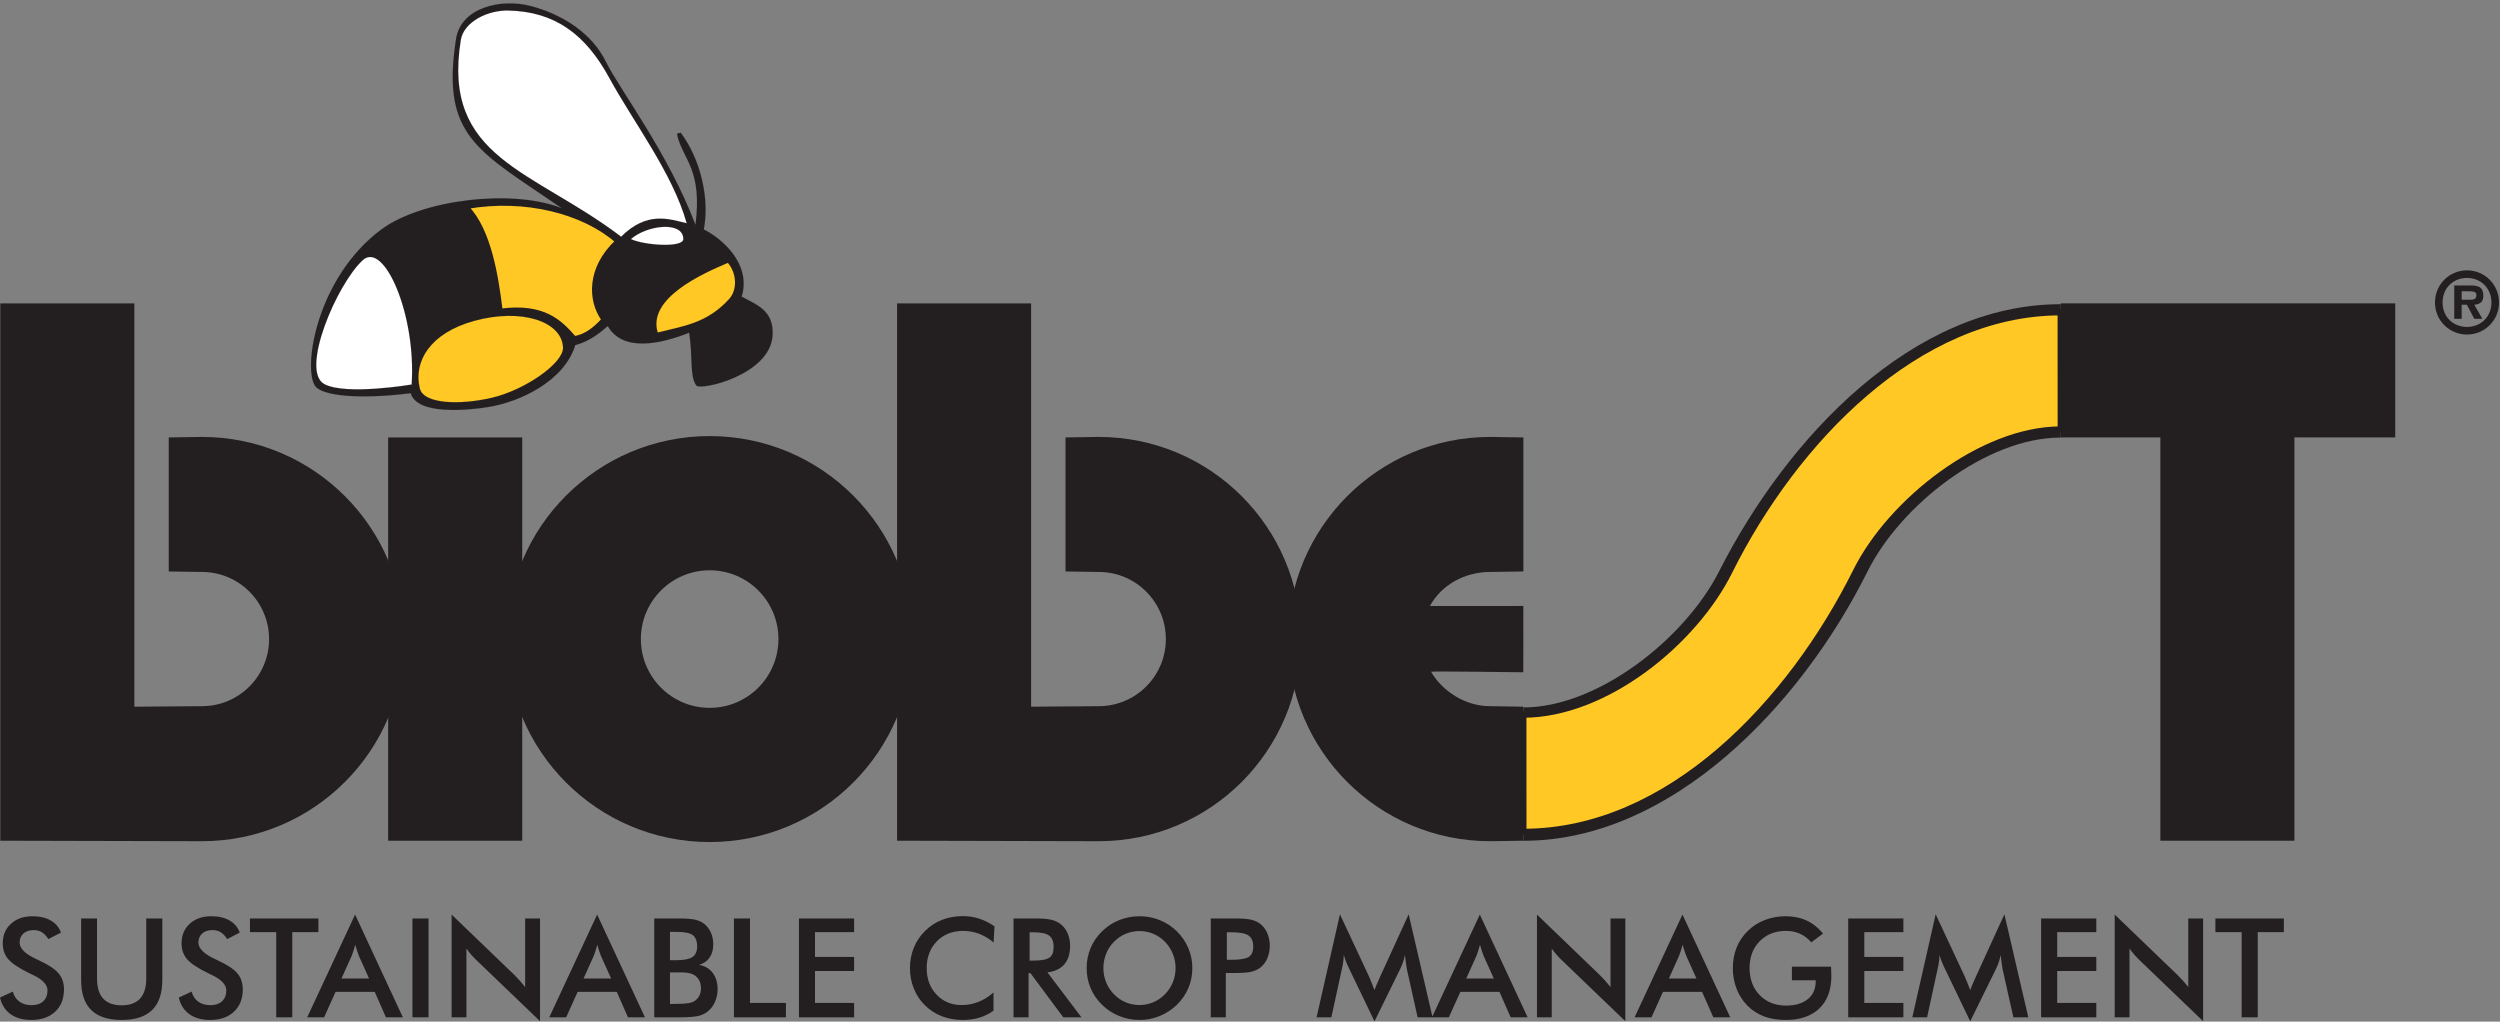
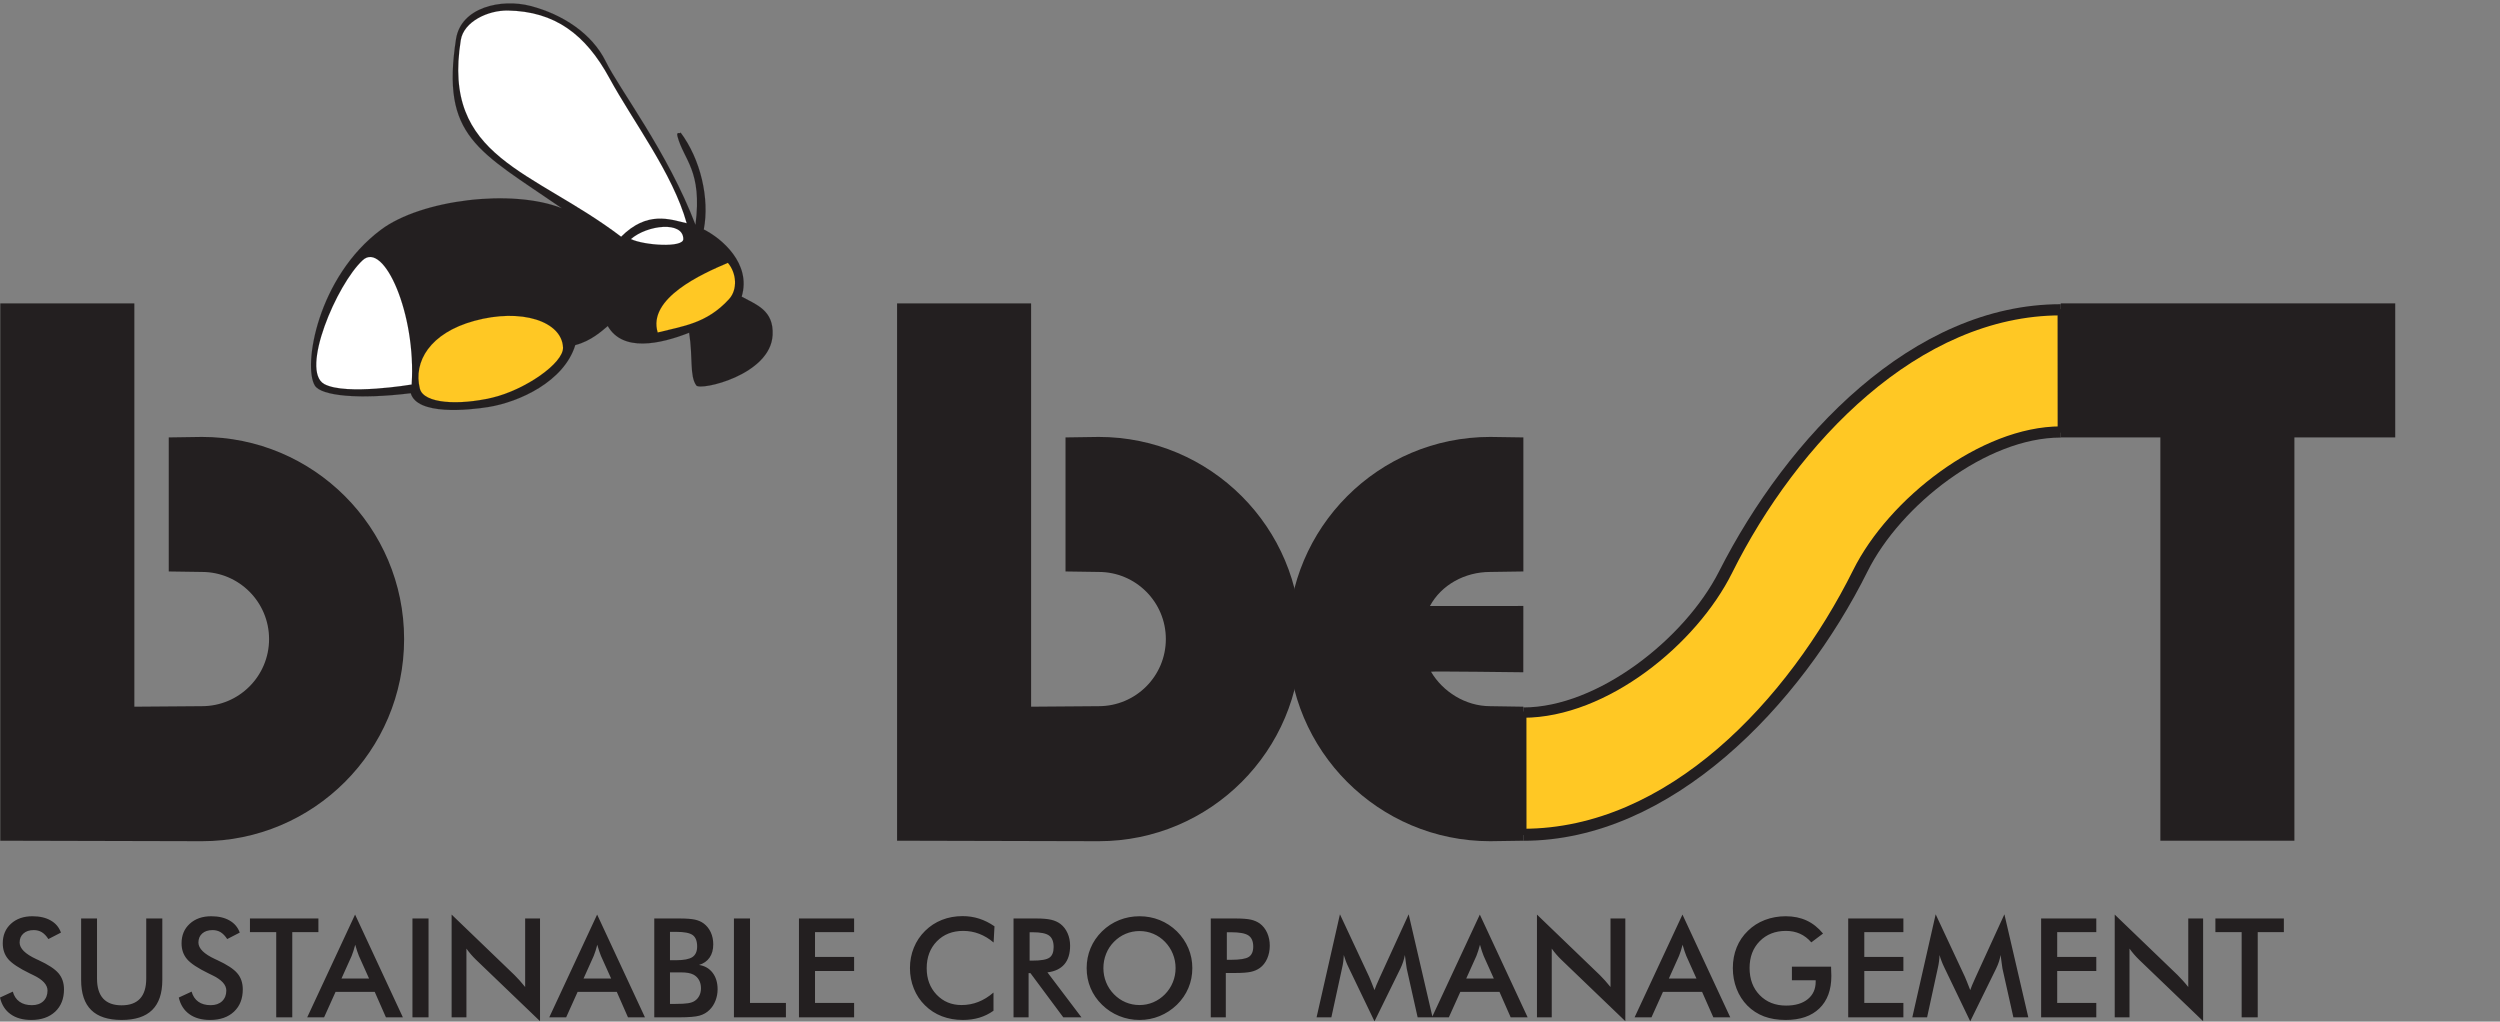
<svg xmlns="http://www.w3.org/2000/svg" width="100%" height="100%" viewBox="0 0 1275 521" version="1.1" xml:space="preserve" style="fill-rule:evenodd;clip-rule:evenodd;stroke-linejoin:round;stroke-miterlimit:2;">
  <rect x="0" y="0" width="1275" height="521" fill="#808080" stroke="none" />
  <g transform="matrix(4.167,0,0,4.167,0,0)">
    <path d="M64.932,0.731C68.855,1.754 72.456,4.097 74.142,7.532C75.828,10.97 81.731,18.617 85.119,27.521C85.989,20.843 83.664,19.577 82.916,16.676C82.737,15.974 83.36,16.49 83.28,16.196C85.749,19.475 86.862,24.326 86.136,28.082C88.313,29.165 91.989,32.264 90.773,36.305C92.571,37.295 94.712,37.973 94.56,41C94.313,45.911 85.698,47.846 85.221,47.174C84.38,46.001 84.828,43.781 84.345,40.721C80.763,42.134 76.214,43.103 74.385,39.902C73.722,40.454 72.342,41.747 70.407,42.233C69.051,46.685 63.555,49.211 59.753,49.817C57.306,50.207 51.051,50.846 50.273,48.125C43.887,48.911 39.317,48.449 38.538,47.192C37.062,44.816 38.855,33.908 46.641,28.106C51.561,24.434 62.664,23.069 68.763,25.487C58.502,18.422 53.952,16.778 55.814,4.778C56.42,0.872 61.368,-0.199 64.932,0.731Z" style="fill:rgb(35,31,32);fill-rule:nonzero;" />
    <path d="M64.932,0.731C68.855,1.754 72.456,4.097 74.142,7.532C75.828,10.97 81.731,18.617 85.119,27.521C85.989,20.843 83.664,19.577 82.916,16.676C82.737,15.974 83.36,16.49 83.28,16.196C85.749,19.475 86.862,24.326 86.136,28.082C88.313,29.165 91.989,32.264 90.773,36.305C92.571,37.295 94.712,37.973 94.56,41C94.313,45.911 85.698,47.846 85.221,47.174C84.38,46.001 84.828,43.781 84.345,40.721C80.763,42.134 76.214,43.103 74.385,39.902C73.722,40.454 72.342,41.747 70.407,42.233C69.051,46.685 63.555,49.211 59.753,49.817C57.306,50.207 51.051,50.846 50.273,48.125C43.887,48.911 39.317,48.449 38.538,47.192C37.062,44.816 38.855,33.908 46.641,28.106C51.561,24.434 62.664,23.069 68.763,25.487C58.502,18.422 53.952,16.778 55.814,4.778C56.42,0.872 61.368,-0.199 64.932,0.731Z" style="fill:none;stroke:rgb(35,31,32);stroke-width:0.01px;" />
    <path d="M74.577,9.538C71.666,4.196 67.908,1.393 62.178,1.288C59.718,1.241 56.76,2.648 56.396,4.898C54.054,19.406 65.181,20.746 76.02,28.972C79.214,25.778 81.957,26.834 84.047,27.325C82.337,21.202 77.472,14.858 74.577,9.538Z" style="fill:white;fill-rule:nonzero;" />
    <path d="M74.577,9.538C71.666,4.196 67.908,1.393 62.178,1.288C59.718,1.241 56.76,2.648 56.396,4.898C54.054,19.406 65.181,20.746 76.02,28.972C79.214,25.778 81.957,26.834 84.047,27.325C82.337,21.202 77.472,14.858 74.577,9.538Z" style="fill:none;stroke:rgb(35,31,32);stroke-width:0.01px;" />
    <path d="M83.632,29.261C83.635,27.02 79.213,27.521 77.215,29.261C78.826,30.035 83.632,30.359 83.632,29.261Z" style="fill:white;fill-rule:nonzero;" />
    <path d="M83.632,29.261C83.635,27.02 79.213,27.521 77.215,29.261C78.826,30.035 83.632,30.359 83.632,29.261Z" style="fill:none;stroke:rgb(35,31,32);stroke-width:0.01px;" />
    <path d="M89.217,36.625C90.309,35.431 90.15,33.424 89.088,32.167C85.893,33.52 79.215,36.523 80.496,40.696C83.571,39.91 86.475,39.619 89.217,36.625Z" style="fill:rgb(255,200,36);fill-rule:nonzero;" />
    <path d="M89.217,36.625C90.309,35.431 90.15,33.424 89.088,32.167C85.893,33.52 79.215,36.523 80.496,40.696C83.571,39.91 86.475,39.619 89.217,36.625Z" style="fill:none;stroke:rgb(35,31,32);stroke-width:0.01px;" />
-     <path d="M73.808,39.113C72.148,36.812 71.957,32.843 75.484,29.537C71.375,25.97 64.309,24.131 57.19,25.358C59.954,28.196 60.823,34.004 61.31,37.973C66.535,37.295 68.566,39.329 70.303,41.324C71.666,41.168 72.922,40.103 73.808,39.113Z" style="fill:rgb(255,200,36);fill-rule:nonzero;" />
-     <path d="M73.808,39.113C72.148,36.812 71.957,32.843 75.484,29.537C71.375,25.97 64.309,24.131 57.19,25.358C59.954,28.196 60.823,34.004 61.31,37.973C66.535,37.295 68.566,39.329 70.303,41.324C71.666,41.168 72.922,40.103 73.808,39.113Z" style="fill:none;stroke:rgb(35,31,32);stroke-width:0.41px;" />
    <path d="M50.384,47.063C50.954,38.456 46.985,29.456 44.396,31.841C41.207,34.778 36.686,45.398 39.698,47.012C42.338,48.425 50.384,47.063 50.384,47.063Z" style="fill:white;fill-rule:nonzero;" />
    <path d="M50.384,47.063C50.954,38.456 46.985,29.456 44.396,31.841C41.207,34.778 36.686,45.398 39.698,47.012C42.338,48.425 50.384,47.063 50.384,47.063Z" style="fill:none;stroke:rgb(35,31,32);stroke-width:0.01px;" />
    <path d="M60.216,48.68C64.227,47.741 69.003,44.444 68.91,42.518C68.76,39.329 63.825,37.682 58.047,39.269C52.617,40.757 50.565,44.264 51.384,47.558C51.846,49.43 56.205,49.616 60.216,48.68Z" style="fill:rgb(255,200,36);fill-rule:nonzero;" />
    <path d="M60.216,48.68C64.227,47.741 69.003,44.444 68.91,42.518C68.76,39.329 63.825,37.682 58.047,39.269C52.617,40.757 50.565,44.264 51.384,47.558C51.846,49.43 56.205,49.616 60.216,48.68Z" style="fill:none;stroke:rgb(35,31,32);stroke-width:0.01px;" />
-     <rect x="47.508" y="53.536" width="16.407" height="49.359" style="fill:rgb(35,31,32);fill-rule:nonzero;" />
-     <path d="M62.011,78.216C62.011,64.496 73.135,53.372 86.854,53.372C100.577,53.372 111.698,64.496 111.698,78.216C111.698,91.934 100.577,103.058 86.854,103.058C73.135,103.058 62.011,91.934 62.011,78.216ZM86.854,86.634C91.504,86.634 95.272,82.863 95.272,78.216C95.272,73.565 91.504,69.798 86.854,69.798C82.204,69.798 78.436,73.565 78.436,78.216C78.436,82.863 82.204,86.634 86.854,86.634Z" style="fill:rgb(35,31,32);fill-rule:nonzero;" />
    <path d="M186.446,102.895L186.446,86.492L182.382,86.429C179.357,86.429 176.567,84.647 175.143,82.211C175.124,82.136 186.437,82.28 186.437,82.28L186.443,74.164L175.011,74.168C176.396,71.599 179.259,70.001 182.382,70.001L186.446,69.941L186.446,53.536L182.382,53.476C168.72,53.476 157.641,64.553 157.644,78.215C157.644,91.88 168.72,102.955 182.382,102.955L186.446,102.895Z" style="fill:rgb(35,31,32);fill-rule:nonzero;" />
    <path d="M109.793,102.895L109.793,37.13L126.197,37.13L126.197,86.492L134.474,86.429C139.01,86.429 142.688,82.751 142.688,78.215C142.688,73.679 139.01,70.001 134.474,70.001L130.409,69.941L130.409,53.536L134.474,53.476C148.139,53.476 159.215,64.553 159.215,78.215C159.215,91.88 148.136,102.955 134.474,102.955L109.793,102.895Z" style="fill:rgb(35,31,32);fill-rule:nonzero;" />
    <path d="M0.037,102.895L0.037,37.13L16.444,37.13L16.444,86.492L24.718,86.429C29.254,86.429 32.932,82.751 32.932,78.215C32.929,73.679 29.254,70.004 24.718,70.001L20.653,69.941L20.653,53.536L24.718,53.476C38.383,53.476 49.459,64.553 49.459,78.215C49.459,91.88 38.38,102.955 24.718,102.955L0.037,102.895Z" style="fill:rgb(35,31,32);fill-rule:nonzero;" />
    <path d="M280.813,102.895L280.813,53.536L293.153,53.536L293.153,37.13L252.212,37.13L252.212,53.536L264.407,53.536L264.407,102.895L280.813,102.895Z" style="fill:rgb(35,31,32);fill-rule:nonzero;" />
    <path d="M186.446,86.584L186.446,102.903C204.533,102.903 220.38,86.38 228.566,69.94C232.613,61.813 243.144,53.554 252.213,53.554L252.213,37.231C234.129,37.231 218.766,53.446 210.393,69.94C206.192,78.217 195.519,86.584 186.446,86.584Z" style="fill:rgb(35,31,32);fill-rule:nonzero;" />
    <path d="M227.156,69.94C219.158,86.005 204.305,101.808 186.443,101.817L186.435,87.463C196.538,87.436 207.356,78.562 211.646,69.946C219.647,53.881 234.671,38.215 252.212,38.215L252.221,52.57C242.606,52.57 231.446,61.324 227.156,69.94Z" style="fill:rgb(255,200,36);fill-rule:nonzero;" />
    <path d="M227.156,69.94C219.158,86.005 204.305,101.808 186.443,101.817L186.435,87.463C196.538,87.436 207.356,78.562 211.646,69.946C219.647,53.881 234.671,38.215 252.212,38.215L252.221,52.57C242.606,52.57 231.446,61.324 227.156,69.94Z" style="fill:none;stroke:rgb(35,31,32);stroke-width:0.77px;stroke-linejoin:miter;" />
-     <path d="M298.018,37.026C298.018,34.839 299.753,33.087 301.936,33.087C304.114,33.087 305.857,34.839 305.857,37.026C305.857,39.196 304.114,40.944 301.936,40.944C299.753,40.944 298.018,39.196 298.018,37.026ZM304.928,37.026C304.928,35.265 303.619,34.017 301.936,34.017C300.227,34.017 298.948,35.265 298.948,37.026C298.948,38.769 300.227,40.014 301.936,40.014C303.619,40.014 304.928,38.769 304.928,37.026ZM303.817,39.015L302.827,39.015L301.919,37.293L301.285,37.293L301.285,39.015L300.374,39.015L300.374,34.938L302.353,34.938C303.293,34.938 303.937,35.106 303.937,36.186C303.937,36.936 303.551,37.245 302.827,37.293L303.817,39.015ZM302.375,36.681C302.827,36.681 303.086,36.582 303.086,36.066C303.086,35.652 302.56,35.652 302.165,35.652L301.285,35.652L301.285,36.681L302.375,36.681Z" style="fill:rgb(35,31,32);fill-rule:nonzero;" />
    <path d="M279.522,114.083L279.522,112.412L271.143,112.412L271.143,114.083L274.356,114.083L274.356,124.512L276.324,124.512L276.324,114.083L279.522,114.083ZM260.631,124.512L260.631,116.099C260.808,116.348 260.993,116.582 261.189,116.81C261.384,117.035 261.588,117.251 261.798,117.455L269.64,124.982L269.64,112.412L267.822,112.412L267.822,120.8C267.585,120.503 267.36,120.236 267.143,119.999C266.928,119.763 266.715,119.54 266.508,119.33L258.821,111.935L258.821,124.512L260.631,124.512ZM256.566,124.512L256.566,122.75L251.781,122.75L251.781,118.841L256.566,118.841L256.566,117.117L251.781,117.117L251.781,114.083L256.566,114.083L256.566,112.412L249.813,112.412L249.813,124.512L256.566,124.512ZM246.417,124.512L248.244,124.512L245.319,111.902L241.83,119.528C241.797,119.606 241.749,119.714 241.683,119.858C241.434,120.395 241.254,120.833 241.137,121.181C240.978,120.767 240.84,120.419 240.729,120.14C240.615,119.858 240.531,119.657 240.477,119.537L236.907,111.902L234.048,124.512L235.857,124.512L237.153,118.553C237.225,118.25 237.279,117.959 237.315,117.681C237.351,117.404 237.372,117.138 237.378,116.885C237.447,117.131 237.531,117.383 237.63,117.635C237.726,117.89 237.84,118.151 237.972,118.421L241.137,125L244.302,118.553C244.44,118.268 244.554,117.986 244.647,117.71C244.734,117.434 244.806,117.159 244.854,116.885C244.887,117.117 244.929,117.407 244.971,117.761C245.022,118.184 245.058,118.445 245.079,118.535L246.417,124.512ZM232.956,124.512L232.956,122.75L228.171,122.75L228.171,118.841L232.956,118.841L232.956,117.117L228.171,117.117L228.171,114.083L232.956,114.083L232.956,112.412L226.203,112.412L226.203,124.512L232.956,124.512ZM219.312,119.975L222.222,119.975L222.222,120.149C222.222,121.052 221.898,121.766 221.253,122.288C220.608,122.813 219.726,123.074 218.601,123.074C217.278,123.074 216.204,122.648 215.373,121.796C214.545,120.947 214.131,119.837 214.131,118.469C214.131,117.125 214.545,116.034 215.373,115.193C216.204,114.353 217.275,113.933 218.586,113.933C219.219,113.933 219.792,114.05 220.302,114.281C220.815,114.513 221.277,114.863 221.686,115.337L223.122,114.257C222.531,113.54 221.862,113.009 221.109,112.661C220.356,112.313 219.504,112.14 218.553,112.14C217.647,112.14 216.801,112.292 216.006,112.595C215.214,112.898 214.521,113.339 213.933,113.918C213.321,114.506 212.859,115.187 212.55,115.958C212.238,116.729 212.082,117.572 212.082,118.487C212.082,119.384 212.235,120.227 212.541,121.016C212.847,121.806 213.285,122.489 213.858,123.074C214.443,123.665 215.124,124.103 215.898,124.397C216.675,124.688 217.561,124.832 218.553,124.832C220.326,124.832 221.7,124.364 222.675,123.419C223.65,122.48 224.139,121.157 224.139,119.453C224.139,119.315 224.13,119.051 224.115,118.661C224.109,118.511 224.106,118.397 224.106,118.313L219.312,118.313L219.312,119.975ZM211.767,124.512L205.917,111.935L200.058,124.512L202.125,124.512L203.529,121.397L208.32,121.397L209.694,124.512L211.767,124.512ZM205.494,116.999C205.572,116.807 205.647,116.598 205.722,116.367C205.797,116.139 205.866,115.892 205.932,115.628C206.01,115.91 206.088,116.162 206.166,116.393C206.241,116.621 206.316,116.826 206.388,116.999L207.627,119.759L204.255,119.759L205.494,116.999ZM189.918,124.512L189.918,116.099C190.092,116.348 190.278,116.582 190.476,116.81C190.671,117.035 190.872,117.251 191.085,117.455L198.924,124.982L198.924,112.412L197.109,112.412L197.109,120.8C196.872,120.503 196.644,120.236 196.431,119.999C196.215,119.763 196.002,119.54 195.795,119.33L188.109,111.935L188.109,124.512L189.918,124.512ZM186.969,124.512L181.116,111.935L175.257,124.512L177.324,124.512L178.728,121.397L183.522,121.397L184.893,124.512L186.969,124.512ZM180.696,116.999C180.771,116.807 180.849,116.598 180.921,116.367C180.996,116.139 181.068,115.892 181.134,115.628C181.212,115.91 181.287,116.162 181.365,116.393C181.443,116.621 181.515,116.826 181.587,116.999L182.826,119.759L179.454,119.759L180.696,116.999ZM173.505,124.512L175.332,124.512L172.407,111.902L168.918,119.528C168.885,119.606 168.837,119.714 168.771,119.858C168.522,120.395 168.342,120.833 168.225,121.181C168.066,120.767 167.931,120.419 167.817,120.14C167.703,119.858 167.619,119.657 167.565,119.537L163.995,111.902L161.136,124.512L162.945,124.512L164.241,118.553C164.313,118.25 164.367,117.959 164.403,117.681C164.439,117.404 164.457,117.138 164.466,116.885C164.538,117.131 164.622,117.383 164.718,117.635C164.814,117.89 164.928,118.151 165.061,118.421L168.225,125L171.39,118.553C171.528,118.268 171.642,117.986 171.732,117.71C171.825,117.434 171.894,117.159 171.945,116.885C171.978,117.117 172.017,117.407 172.059,117.761C172.11,118.184 172.146,118.445 172.167,118.535L173.505,124.512ZM150.027,119.084L151.161,119.084C152.043,119.084 152.691,119.036 153.108,118.94C153.522,118.848 153.885,118.691 154.194,118.469C154.572,118.196 154.872,117.815 155.088,117.329C155.301,116.847 155.409,116.315 155.409,115.743C155.409,115.172 155.301,114.647 155.088,114.17C154.872,113.693 154.572,113.315 154.194,113.034C153.885,112.814 153.522,112.655 153.108,112.559C152.691,112.463 152.043,112.412 151.161,112.412L148.185,112.412L148.185,124.512L150.027,124.512L150.027,119.084ZM150.153,114.098L150.657,114.098C151.698,114.098 152.412,114.23 152.802,114.494C153.189,114.758 153.384,115.214 153.384,115.859C153.384,116.459 153.201,116.879 152.838,117.117C152.475,117.353 151.746,117.47 150.657,117.47L150.153,117.47L150.153,114.098ZM145.446,116.055C145.122,115.286 144.654,114.597 144.039,113.984C143.418,113.381 142.722,112.925 141.942,112.61C141.162,112.298 140.337,112.14 139.467,112.14C138.591,112.14 137.763,112.298 136.98,112.61C136.197,112.925 135.498,113.381 134.88,113.984C134.265,114.59 133.797,115.274 133.476,116.042C133.155,116.807 132.996,117.623 132.996,118.487C132.996,119.357 133.155,120.173 133.476,120.932C133.797,121.694 134.265,122.375 134.88,122.975C135.486,123.569 136.185,124.028 136.977,124.349C137.766,124.674 138.597,124.832 139.467,124.832C140.325,124.832 141.147,124.674 141.93,124.355C142.71,124.035 143.415,123.576 144.039,122.975C144.654,122.375 145.122,121.691 145.446,120.926C145.77,120.159 145.929,119.348 145.929,118.487C145.929,117.632 145.77,116.822 145.446,116.055ZM143.544,120.218C143.322,120.767 143.001,121.256 142.584,121.685C142.158,122.114 141.681,122.444 141.15,122.669C140.616,122.894 140.058,123.008 139.467,123.008C138.867,123.008 138.3,122.894 137.766,122.669C137.229,122.444 136.755,122.114 136.335,121.685C135.915,121.256 135.597,120.767 135.378,120.222C135.156,119.678 135.045,119.099 135.045,118.487C135.045,117.872 135.156,117.287 135.378,116.735C135.597,116.183 135.915,115.697 136.335,115.271C136.755,114.842 137.232,114.515 137.769,114.29C138.306,114.065 138.873,113.952 139.467,113.952C140.061,113.952 140.628,114.065 141.165,114.293C141.702,114.521 142.176,114.848 142.584,115.271C143.001,115.703 143.322,116.192 143.544,116.744C143.769,117.293 143.88,117.875 143.88,118.487C143.88,119.093 143.769,119.669 143.544,120.218ZM126.114,119.099L130.136,124.512L132.36,124.512L128.196,119.009C129.11,118.898 129.8,118.568 130.269,118.019C130.737,117.473 130.97,116.714 130.97,115.743C130.97,115.193 130.869,114.686 130.664,114.224C130.461,113.759 130.173,113.381 129.798,113.09C129.483,112.848 129.104,112.676 128.66,112.571C128.216,112.466 127.596,112.412 126.789,112.412L124.047,112.412L124.047,124.512L125.889,124.512L125.889,119.099L126.114,119.099ZM126.015,114.098L126.369,114.098C127.362,114.098 128.039,114.236 128.406,114.509C128.772,114.779 128.955,115.25 128.955,115.916C128.955,116.535 128.784,116.963 128.442,117.206C128.1,117.449 127.41,117.569 126.369,117.569L126.015,117.569L126.015,114.098ZM121.716,113.372C121.11,112.952 120.486,112.64 119.841,112.433C119.196,112.226 118.518,112.124 117.807,112.124C116.904,112.124 116.064,112.277 115.287,112.583C114.51,112.89 113.82,113.339 113.22,113.933C112.62,114.524 112.161,115.208 111.846,115.988C111.528,116.768 111.369,117.599 111.369,118.487C111.369,119.372 111.528,120.209 111.846,120.995C112.161,121.781 112.614,122.462 113.205,123.041C113.799,123.629 114.489,124.077 115.275,124.379C116.061,124.682 116.916,124.832 117.84,124.832C118.569,124.832 119.244,124.739 119.865,124.554C120.489,124.364 121.065,124.082 121.593,123.704L121.593,121.478C120.999,121.992 120.378,122.375 119.73,122.627C119.082,122.882 118.401,123.008 117.684,123.008C116.454,123.008 115.437,122.582 114.63,121.736C113.823,120.888 113.418,119.81 113.418,118.502C113.418,117.155 113.835,116.055 114.663,115.205C115.494,114.359 116.568,113.933 117.891,113.933C118.575,113.933 119.226,114.053 119.844,114.29C120.465,114.527 121.053,114.881 121.608,115.355L121.716,113.372ZM104.535,124.512L104.535,122.75L99.75,122.75L99.75,118.841L104.535,118.841L104.535,117.117L99.75,117.117L99.75,114.083L104.535,114.083L104.535,112.412L97.785,112.412L97.785,124.512L104.535,124.512ZM96.188,124.512L96.188,122.75L91.793,122.75L91.793,112.412L89.826,112.412L89.826,124.512L96.188,124.512ZM83.142,124.512C84.296,124.512 85.122,124.442 85.61,124.305C86.1,124.166 86.511,123.93 86.844,123.593C87.156,123.285 87.398,122.912 87.569,122.472C87.741,122.03 87.828,121.565 87.828,121.073C87.828,120.264 87.624,119.594 87.219,119.06C86.813,118.529 86.259,118.208 85.554,118.1C86.121,117.93 86.553,117.626 86.85,117.194C87.149,116.763 87.296,116.223 87.296,115.577C87.296,115.037 87.194,114.545 86.988,114.098C86.781,113.654 86.49,113.291 86.115,113.015C85.824,112.802 85.47,112.646 85.053,112.553C84.639,112.46 83.994,112.412 83.124,112.412L80.076,112.412L80.076,124.512L83.142,124.512ZM81.999,119.009L83.273,119.009C83.669,119.009 83.988,119.03 84.228,119.076C84.468,119.118 84.681,119.186 84.867,119.282C85.164,119.438 85.395,119.663 85.554,119.952C85.712,120.236 85.793,120.572 85.793,120.956C85.793,121.284 85.728,121.58 85.596,121.85C85.463,122.12 85.274,122.336 85.035,122.495C84.836,122.633 84.563,122.729 84.222,122.784C83.883,122.84 83.367,122.868 82.677,122.868L81.999,122.868L81.999,119.009ZM81.999,114.05L82.751,114.05C83.748,114.05 84.426,114.182 84.786,114.449C85.143,114.716 85.323,115.181 85.323,115.841C85.323,116.451 85.127,116.879 84.741,117.138C84.351,117.392 83.687,117.521 82.751,117.521L81.999,117.521L81.999,114.05ZM78.936,124.512L73.083,111.935L67.224,124.512L69.291,124.512L70.694,121.397L75.489,121.397L76.859,124.512L78.936,124.512ZM72.663,116.999C72.741,116.807 72.815,116.598 72.891,116.367C72.962,116.139 73.035,115.892 73.101,115.628C73.176,115.91 73.253,116.162 73.332,116.393C73.41,116.621 73.481,116.826 73.554,116.999L74.795,119.759L71.423,119.759L72.663,116.999ZM57.086,124.512L57.086,116.099C57.261,116.348 57.447,116.582 57.642,116.81C57.836,117.035 58.041,117.251 58.25,117.455L66.093,124.982L66.093,112.412L64.274,112.412L64.274,120.8C64.038,120.503 63.812,120.236 63.597,119.999C63.38,119.763 63.17,119.54 62.96,119.33L55.274,111.935L55.274,124.512L57.086,124.512ZM52.449,112.412L50.48,112.412L50.48,124.512L52.449,124.512L52.449,112.412ZM49.308,124.512L43.458,111.935L37.599,124.512L39.666,124.512L41.069,121.397L45.864,121.397L47.234,124.512L49.308,124.512ZM43.038,116.999C43.113,116.807 43.19,116.598 43.263,116.367C43.337,116.139 43.41,115.892 43.476,115.628C43.551,115.91 43.628,116.162 43.707,116.393C43.782,116.621 43.856,116.826 43.929,116.999L45.167,119.759L41.795,119.759L43.038,116.999ZM38.97,114.083L38.97,112.412L30.591,112.412L30.591,114.083L33.807,114.083L33.807,124.512L35.771,124.512L35.771,114.083L38.97,114.083ZM23.175,124.121C23.832,124.598 24.678,124.832 25.707,124.832C26.937,124.832 27.912,124.496 28.631,123.824C29.354,123.146 29.714,122.237 29.714,121.091C29.714,120.302 29.493,119.645 29.045,119.12C28.599,118.592 27.78,118.056 26.583,117.503C26.522,117.476 26.438,117.437 26.336,117.39C24.969,116.759 24.285,116.081 24.285,115.355C24.285,114.893 24.44,114.524 24.752,114.248C25.064,113.973 25.484,113.834 26.013,113.834C26.388,113.834 26.721,113.921 27.009,114.098C27.296,114.275 27.563,114.555 27.807,114.932L29.343,114.14C29.111,113.495 28.694,113 28.095,112.659C27.495,112.313 26.748,112.14 25.856,112.14C24.771,112.14 23.895,112.445 23.226,113.057C22.554,113.669 22.221,114.467 22.221,115.454C22.221,116.216 22.442,116.858 22.887,117.383C23.328,117.911 24.216,118.499 25.551,119.147C25.638,119.186 25.767,119.246 25.929,119.33C27.107,119.889 27.699,120.518 27.699,121.232C27.699,121.775 27.524,122.21 27.183,122.537C26.837,122.861 26.373,123.023 25.791,123.023C25.172,123.023 24.666,122.882 24.27,122.598C23.874,122.315 23.601,121.904 23.451,121.364L21.881,122.09C22.085,122.973 22.518,123.65 23.175,124.121ZM9.93,119.942C9.93,121.583 10.341,122.81 11.163,123.618C11.984,124.431 13.227,124.832 14.889,124.832C16.554,124.832 17.798,124.428 18.624,123.614C19.452,122.801 19.866,121.577 19.866,119.942L19.866,112.412L17.897,112.412L17.897,119.759C17.897,120.851 17.646,121.67 17.142,122.219C16.638,122.765 15.888,123.041 14.889,123.041C13.887,123.041 13.134,122.765 12.629,122.219C12.125,121.67 11.874,120.851 11.874,119.759L11.874,112.412L9.93,112.412L9.93,119.942ZM1.292,124.121C1.95,124.598 2.795,124.832 3.825,124.832C5.055,124.832 6.026,124.496 6.749,123.824C7.47,123.146 7.832,122.237 7.832,121.091C7.832,120.302 7.61,119.645 7.164,119.12C6.717,118.592 5.897,118.056 4.701,117.503C4.641,117.476 4.557,117.437 4.452,117.39C3.086,116.759 2.402,116.081 2.402,115.355C2.402,114.893 2.559,114.524 2.871,114.248C3.183,113.973 3.6,113.834 4.13,113.834C4.505,113.834 4.835,113.921 5.126,114.098C5.414,114.275 5.682,114.555 5.921,114.932L7.46,114.14C7.229,113.495 6.812,113 6.212,112.659C5.613,112.313 4.866,112.14 3.972,112.14C2.889,112.14 2.01,112.445 1.341,113.057C0.671,113.669 0.338,114.467 0.338,115.454C0.338,116.216 0.558,116.858 1.001,117.383C1.446,117.911 2.333,118.499 3.665,119.147C3.755,119.186 3.881,119.246 4.046,119.33C5.226,119.889 5.816,120.518 5.816,121.232C5.816,121.775 5.643,122.21 5.301,122.537C4.956,122.861 4.491,123.023 3.906,123.023C3.29,123.023 2.784,122.882 2.388,122.598C1.989,122.315 1.716,121.904 1.568,121.364L0,122.09C0.204,122.973 0.633,123.65 1.292,124.121Z" style="fill:rgb(35,31,32);fill-rule:nonzero;" />
  </g>
</svg>